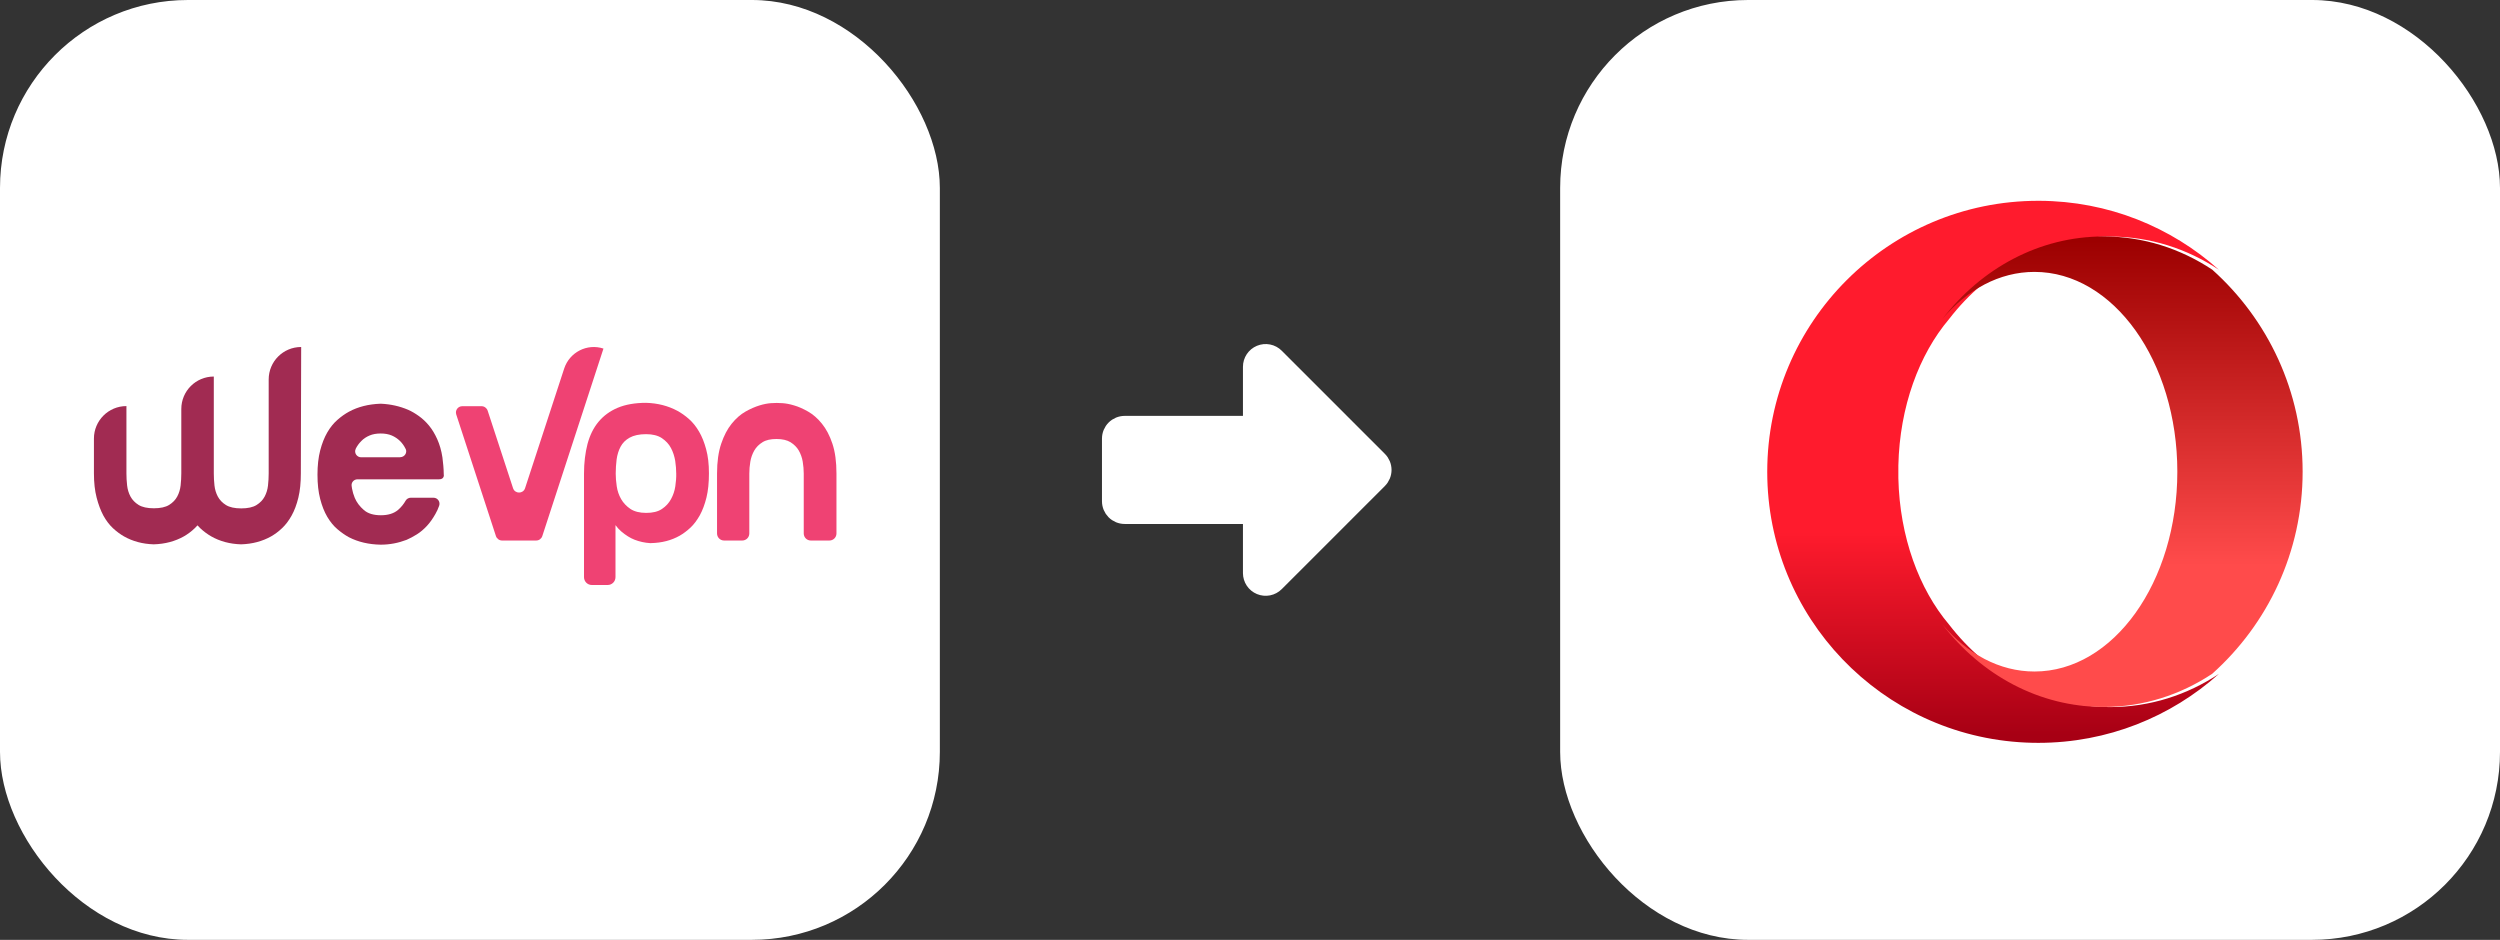
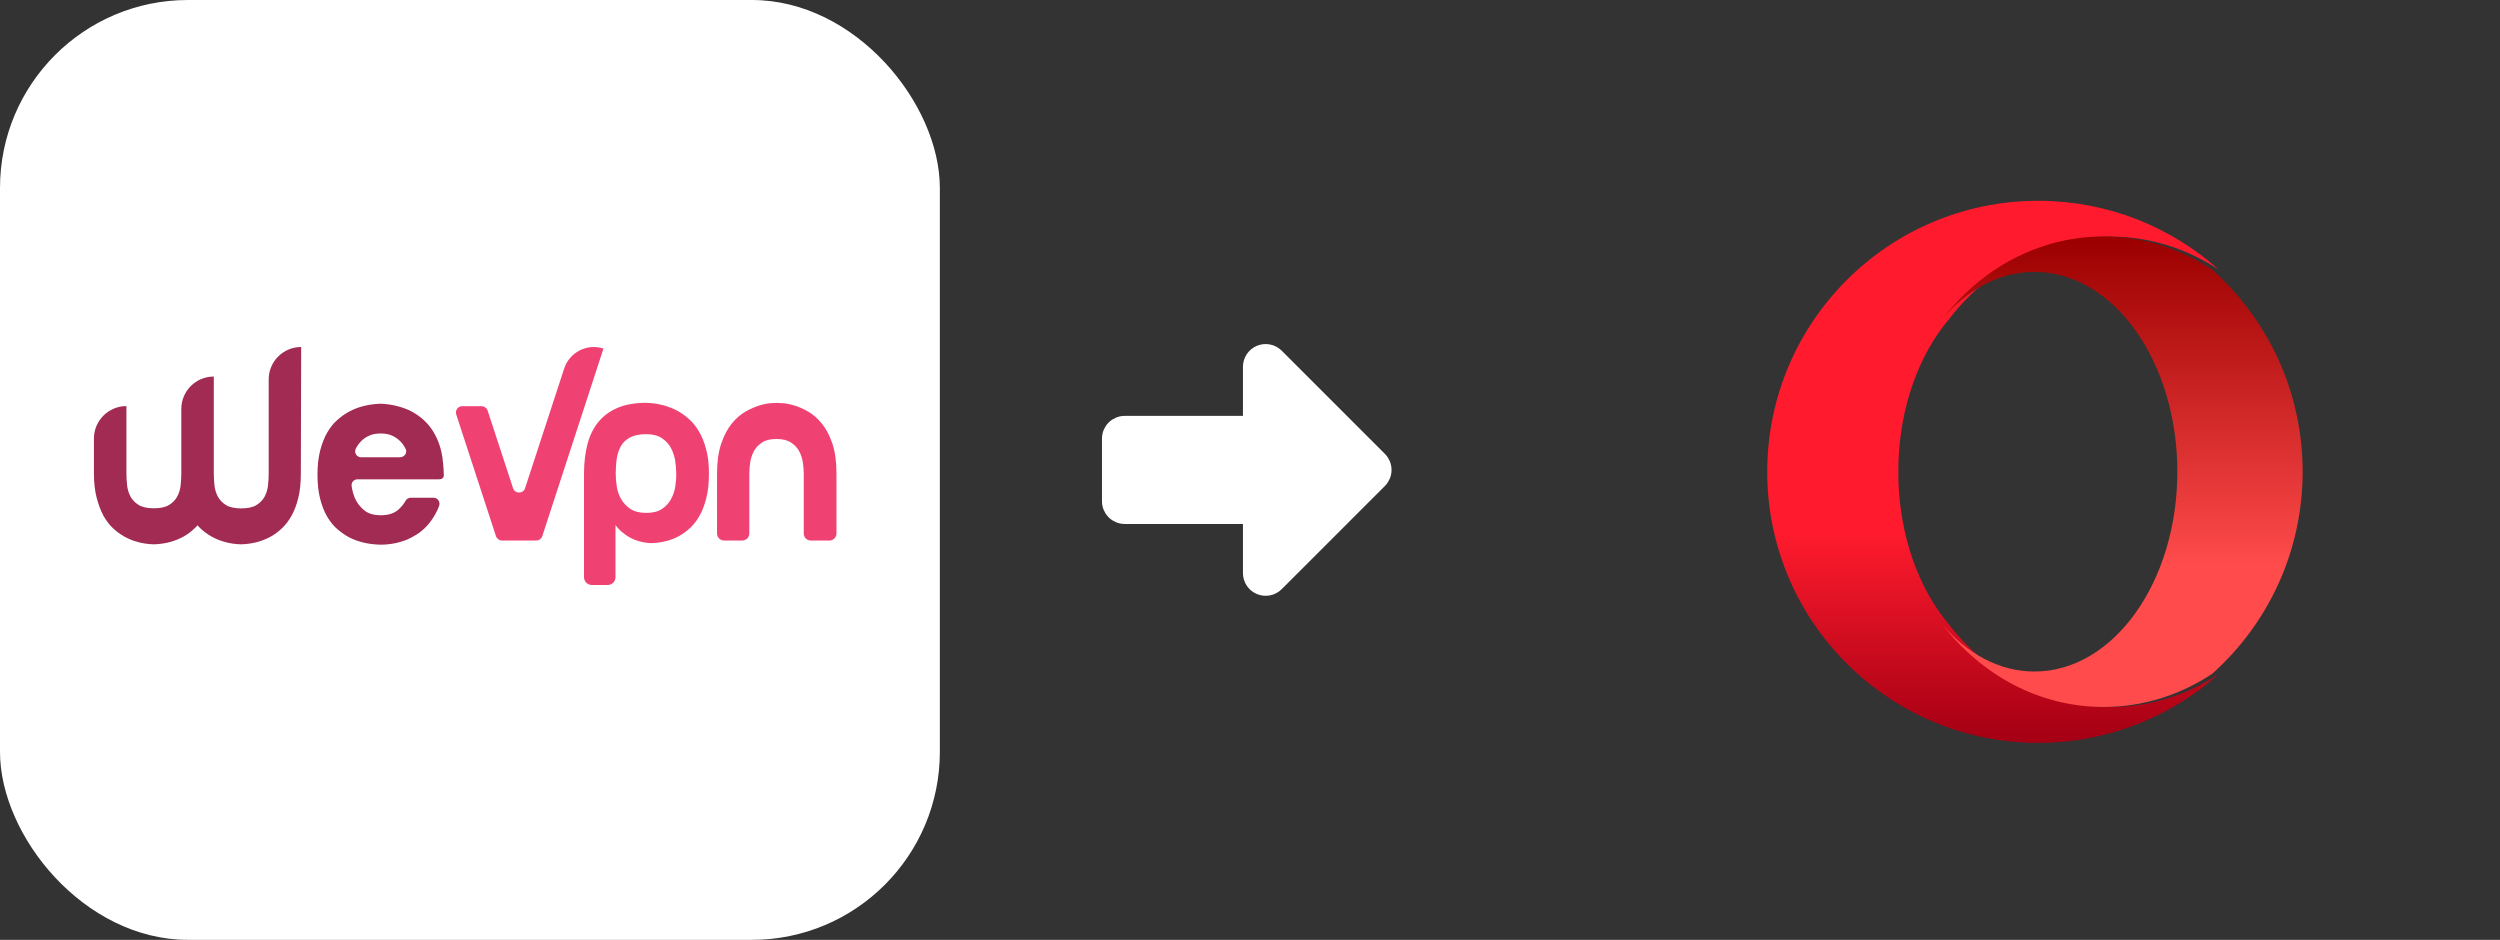
<svg xmlns="http://www.w3.org/2000/svg" width="266" height="100" viewBox="0 0 266 100" fill="none">
  <rect x="0" y="0" width="266" height="100" fill="#333333" stroke="none" />
  <path d="M119.667 45H133V39.023C133 38.694 133.098 38.372 133.281 38.098C133.464 37.824 133.724 37.61 134.029 37.484C134.333 37.358 134.668 37.325 134.992 37.389C135.315 37.453 135.612 37.612 135.845 37.845L146.822 48.822C147.134 49.134 147.31 49.558 147.31 50C147.31 50.442 147.134 50.866 146.822 51.178L135.845 62.155C135.612 62.388 135.315 62.547 134.992 62.611C134.668 62.675 134.333 62.642 134.029 62.516C133.724 62.39 133.464 62.177 133.281 61.903C133.098 61.629 133 61.306 133 60.977V55H119.667C119.225 55 118.801 54.825 118.488 54.512C118.176 54.199 118 53.776 118 53.334V46.667C118 46.225 118.176 45.801 118.488 45.488C118.801 45.176 119.225 45 119.667 45Z" fill="white" stroke="white" stroke-width="1.5" stroke-linecap="round" stroke-linejoin="round" />
  <rect width="100" height="100" rx="20" fill="white" />
  <path d="M46.727 50.998H38.04C37.645 50.998 37.346 51.345 37.418 51.727C37.43 51.811 37.442 51.895 37.454 51.978C37.513 52.313 37.609 52.636 37.741 52.958C37.944 53.448 38.267 53.879 38.71 54.261C39.141 54.643 39.751 54.822 40.529 54.822C41.306 54.822 41.905 54.631 42.347 54.261C42.694 53.962 42.958 53.627 43.161 53.269C43.269 53.078 43.484 52.958 43.699 52.958H46.128C46.571 52.958 46.87 53.401 46.727 53.807C46.619 54.117 46.487 54.416 46.332 54.679C46.056 55.169 45.757 55.599 45.422 55.958C45.087 56.316 44.74 56.615 44.358 56.854C43.975 57.093 43.616 57.284 43.257 57.44C42.383 57.774 41.474 57.953 40.505 57.953C39.236 57.93 38.112 57.667 37.131 57.165C36.712 56.938 36.305 56.651 35.898 56.304C35.491 55.958 35.132 55.516 34.821 54.99C34.51 54.464 34.259 53.831 34.068 53.09C33.876 52.349 33.78 51.5 33.78 50.508C33.78 49.529 33.876 48.668 34.068 47.927C34.259 47.186 34.51 46.553 34.821 46.015C35.132 45.477 35.491 45.035 35.898 44.677C36.305 44.318 36.712 44.032 37.131 43.804C38.1 43.279 39.212 43.004 40.469 42.956C40.493 42.956 40.517 42.956 40.541 42.956C41.57 43.004 42.527 43.219 43.424 43.601C43.807 43.769 44.19 43.996 44.573 44.271C44.956 44.545 45.315 44.88 45.65 45.286C45.985 45.693 46.272 46.171 46.523 46.732C46.774 47.294 46.966 47.939 47.074 48.668C47.109 48.955 47.145 49.242 47.169 49.541C47.193 49.839 47.217 50.162 47.217 50.508C47.229 50.485 47.301 50.998 46.727 50.998ZM42.587 48.644C43.041 48.644 43.364 48.166 43.161 47.76C43.161 47.76 43.161 47.748 43.149 47.748C43.005 47.449 42.814 47.174 42.563 46.923C42.312 46.684 42.024 46.481 41.689 46.338C41.354 46.194 40.947 46.123 40.505 46.123C40.05 46.123 39.655 46.194 39.32 46.338C38.985 46.481 38.686 46.672 38.447 46.923C38.196 47.174 38.004 47.437 37.849 47.748V47.76C37.645 48.178 37.968 48.656 38.423 48.656H42.587V48.644Z" fill="#A12B52" />
  <path d="M32.045 36.921C30.131 36.921 28.588 38.463 28.588 40.375V50.377C28.588 50.795 28.564 51.214 28.516 51.656C28.468 52.086 28.348 52.48 28.157 52.839C27.965 53.197 27.678 53.496 27.295 53.735C26.912 53.974 26.362 54.093 25.668 54.093C24.974 54.093 24.424 53.974 24.041 53.735C23.658 53.496 23.371 53.197 23.179 52.839C22.988 52.48 22.868 52.086 22.82 51.656C22.773 51.225 22.749 50.795 22.749 50.377V40.064C20.834 40.064 19.291 41.606 19.291 43.518V50.365C19.291 50.783 19.267 51.202 19.219 51.644C19.171 52.074 19.051 52.468 18.86 52.827C18.669 53.185 18.381 53.484 17.998 53.723C17.616 53.962 17.065 54.081 16.371 54.081C15.677 54.081 15.127 53.962 14.744 53.723C14.361 53.484 14.074 53.185 13.882 52.827C13.691 52.468 13.571 52.074 13.524 51.644C13.476 51.214 13.452 50.783 13.452 50.365V43.207C11.537 43.207 9.994 44.76 9.994 46.66V50.365C9.994 51.345 10.089 52.205 10.281 52.946C10.472 53.687 10.712 54.321 10.999 54.858C11.298 55.396 11.633 55.838 12.016 56.197C12.399 56.555 12.794 56.842 13.188 57.069C14.11 57.595 15.175 57.882 16.359 57.917C17.568 57.882 18.633 57.595 19.566 57.069C19.961 56.842 20.356 56.555 20.727 56.197C20.822 56.101 20.918 56.005 21.014 55.898C21.109 56.005 21.205 56.101 21.301 56.197C21.684 56.555 22.078 56.842 22.473 57.069C23.395 57.595 24.46 57.882 25.644 57.917C26.853 57.882 27.918 57.595 28.851 57.069C29.246 56.842 29.64 56.555 30.011 56.197C30.394 55.838 30.729 55.396 31.028 54.858C31.328 54.321 31.567 53.687 31.746 52.946C31.926 52.205 32.01 51.357 32.01 50.365L32.045 36.921Z" fill="#A12B52" />
-   <path d="M57.699 57.045C57.603 57.32 57.352 57.511 57.053 57.511H55.234H53.415C53.128 57.511 52.865 57.32 52.769 57.045L48.545 44.103C48.402 43.661 48.725 43.219 49.191 43.219H51.238C51.525 43.219 51.788 43.41 51.884 43.685L54.588 51.943C54.791 52.564 55.665 52.564 55.868 51.943L57.423 47.186L60.032 39.204C60.606 37.471 62.473 36.515 64.208 37.089L57.699 57.045Z" fill="#EF4273" />
+   <path d="M57.699 57.045C57.603 57.32 57.352 57.511 57.053 57.511H53.415C53.128 57.511 52.865 57.32 52.769 57.045L48.545 44.103C48.402 43.661 48.725 43.219 49.191 43.219H51.238C51.525 43.219 51.788 43.41 51.884 43.685L54.588 51.943C54.791 52.564 55.665 52.564 55.868 51.943L57.423 47.186L60.032 39.204C60.606 37.471 62.473 36.515 64.208 37.089L57.699 57.045Z" fill="#EF4273" />
  <path d="M74.378 45.92C74.067 45.382 73.708 44.94 73.302 44.581C72.895 44.223 72.488 43.936 72.069 43.709C71.088 43.183 69.975 42.896 68.743 42.861C67.558 42.861 66.553 43.04 65.728 43.386C64.902 43.733 64.22 44.235 63.682 44.88C63.143 45.526 62.76 46.314 62.509 47.246C62.27 48.178 62.138 49.23 62.138 50.413V61.407C62.138 61.873 62.509 62.244 62.976 62.244H64.651C65.117 62.244 65.488 61.873 65.488 61.407V55.874C65.668 56.125 65.871 56.34 66.087 56.532C66.577 56.95 67.056 57.248 67.522 57.428C68.049 57.631 68.587 57.751 69.15 57.786C69.198 57.786 69.233 57.786 69.281 57.786C70.418 57.762 71.435 57.499 72.32 56.998C72.715 56.77 73.098 56.484 73.469 56.137C73.84 55.791 74.163 55.349 74.462 54.823C74.749 54.297 74.989 53.663 75.168 52.935C75.348 52.206 75.431 51.345 75.431 50.365C75.431 49.385 75.336 48.537 75.132 47.796C74.941 47.079 74.689 46.446 74.378 45.92ZM71.854 51.739C71.782 52.23 71.626 52.684 71.399 53.102C71.172 53.52 70.849 53.879 70.43 54.154C70.011 54.44 69.449 54.572 68.755 54.572C68.061 54.572 67.499 54.428 67.08 54.154C66.661 53.867 66.326 53.52 66.087 53.102C65.847 52.684 65.692 52.23 65.62 51.739C65.548 51.25 65.512 50.795 65.512 50.389C65.512 49.887 65.548 49.385 65.608 48.883C65.68 48.382 65.811 47.939 66.027 47.533C66.242 47.127 66.565 46.804 66.996 46.565C67.427 46.326 68.013 46.195 68.743 46.195C69.437 46.195 69.999 46.338 70.418 46.613C70.837 46.9 71.172 47.246 71.387 47.664C71.615 48.083 71.758 48.549 71.842 49.027C71.914 49.517 71.95 49.971 71.95 50.377C71.962 50.795 71.926 51.25 71.854 51.739Z" fill="#EF4273" />
  <path d="M88.569 47.211C88.282 46.35 87.911 45.645 87.456 45.084C87.002 44.522 86.511 44.092 85.985 43.793C85.458 43.494 84.956 43.267 84.489 43.136C84.022 42.992 83.604 42.921 83.257 42.897C82.91 42.873 82.706 42.873 82.646 42.873C82.575 42.873 82.359 42.885 82.024 42.897C81.689 42.921 81.282 42.992 80.816 43.136C80.349 43.279 79.847 43.494 79.32 43.793C78.794 44.092 78.303 44.522 77.848 45.084C77.394 45.645 77.023 46.362 76.736 47.211C76.448 48.071 76.293 49.123 76.293 50.377V56.759C76.293 57.177 76.628 57.512 77.047 57.512H78.973C79.392 57.512 79.727 57.177 79.727 56.759V50.389C79.727 49.971 79.763 49.553 79.835 49.123C79.906 48.693 80.05 48.298 80.253 47.94C80.457 47.581 80.756 47.282 81.127 47.055C81.498 46.816 82 46.709 82.623 46.709C83.245 46.709 83.747 46.828 84.118 47.055C84.489 47.294 84.788 47.581 84.992 47.94C85.195 48.298 85.339 48.693 85.41 49.123C85.482 49.553 85.518 49.983 85.518 50.389V56.759C85.518 57.177 85.853 57.512 86.272 57.512H88.246C88.665 57.512 89 57.177 89 56.759V50.389C89 49.123 88.856 48.071 88.569 47.211Z" fill="#EF4273" />
-   <rect x="166" width="100" height="100" rx="20" fill="white" />
  <path d="M216.872 21.365C200.945 21.365 188.034 34.276 188.034 50.203C188.034 65.668 200.21 78.291 215.498 79.007C215.954 79.028 216.411 79.04 216.872 79.04C224.255 79.04 230.989 76.264 236.091 71.702C232.71 73.944 228.758 75.233 224.535 75.233C217.667 75.233 211.517 71.826 207.38 66.454C204.191 62.69 202.126 57.126 201.985 50.882V49.523C202.126 43.279 204.191 37.714 207.379 33.951C211.517 28.578 217.667 25.172 224.534 25.172C228.759 25.172 232.711 26.462 236.092 28.705C231.015 24.163 224.322 21.392 216.98 21.365C216.944 21.365 216.908 21.364 216.871 21.364L216.872 21.365Z" fill="url(#paint0_linear_9374_17772)" />
  <path d="M206.669 33.938C209.316 30.814 212.733 28.93 216.467 28.93C224.863 28.93 231.668 38.448 231.668 50.189C231.668 61.93 224.862 71.449 216.467 71.449C212.733 71.449 209.316 69.566 206.67 66.441C210.807 71.814 216.956 75.221 223.825 75.221C228.048 75.221 232.001 73.931 235.381 71.689C241.283 66.408 245 58.733 245 50.189C245 41.647 241.284 33.972 235.383 28.692C232.002 26.449 228.049 25.159 223.825 25.159C216.957 25.159 210.807 28.566 206.67 33.938" fill="url(#paint1_linear_9374_17772)" />
  <defs>
    <linearGradient id="paint0_linear_9374_17772" x1="212.064" y1="22.305" x2="212.064" y2="78.202" gradientUnits="userSpaceOnUse">
      <stop stop-color="#FF1B2D" />
      <stop offset="0.3" stop-color="#FF1B2D" />
      <stop offset="0.614" stop-color="#FF1B2D" />
      <stop offset="1" stop-color="#A70014" />
    </linearGradient>
    <linearGradient id="paint1_linear_9374_17772" x1="225.834" y1="25.585" x2="225.834" y2="75.023" gradientUnits="userSpaceOnUse">
      <stop stop-color="#9C0000" />
      <stop offset="0.7" stop-color="#FF4B4B" />
      <stop offset="1" stop-color="#FF4B4B" />
    </linearGradient>
  </defs>
</svg>